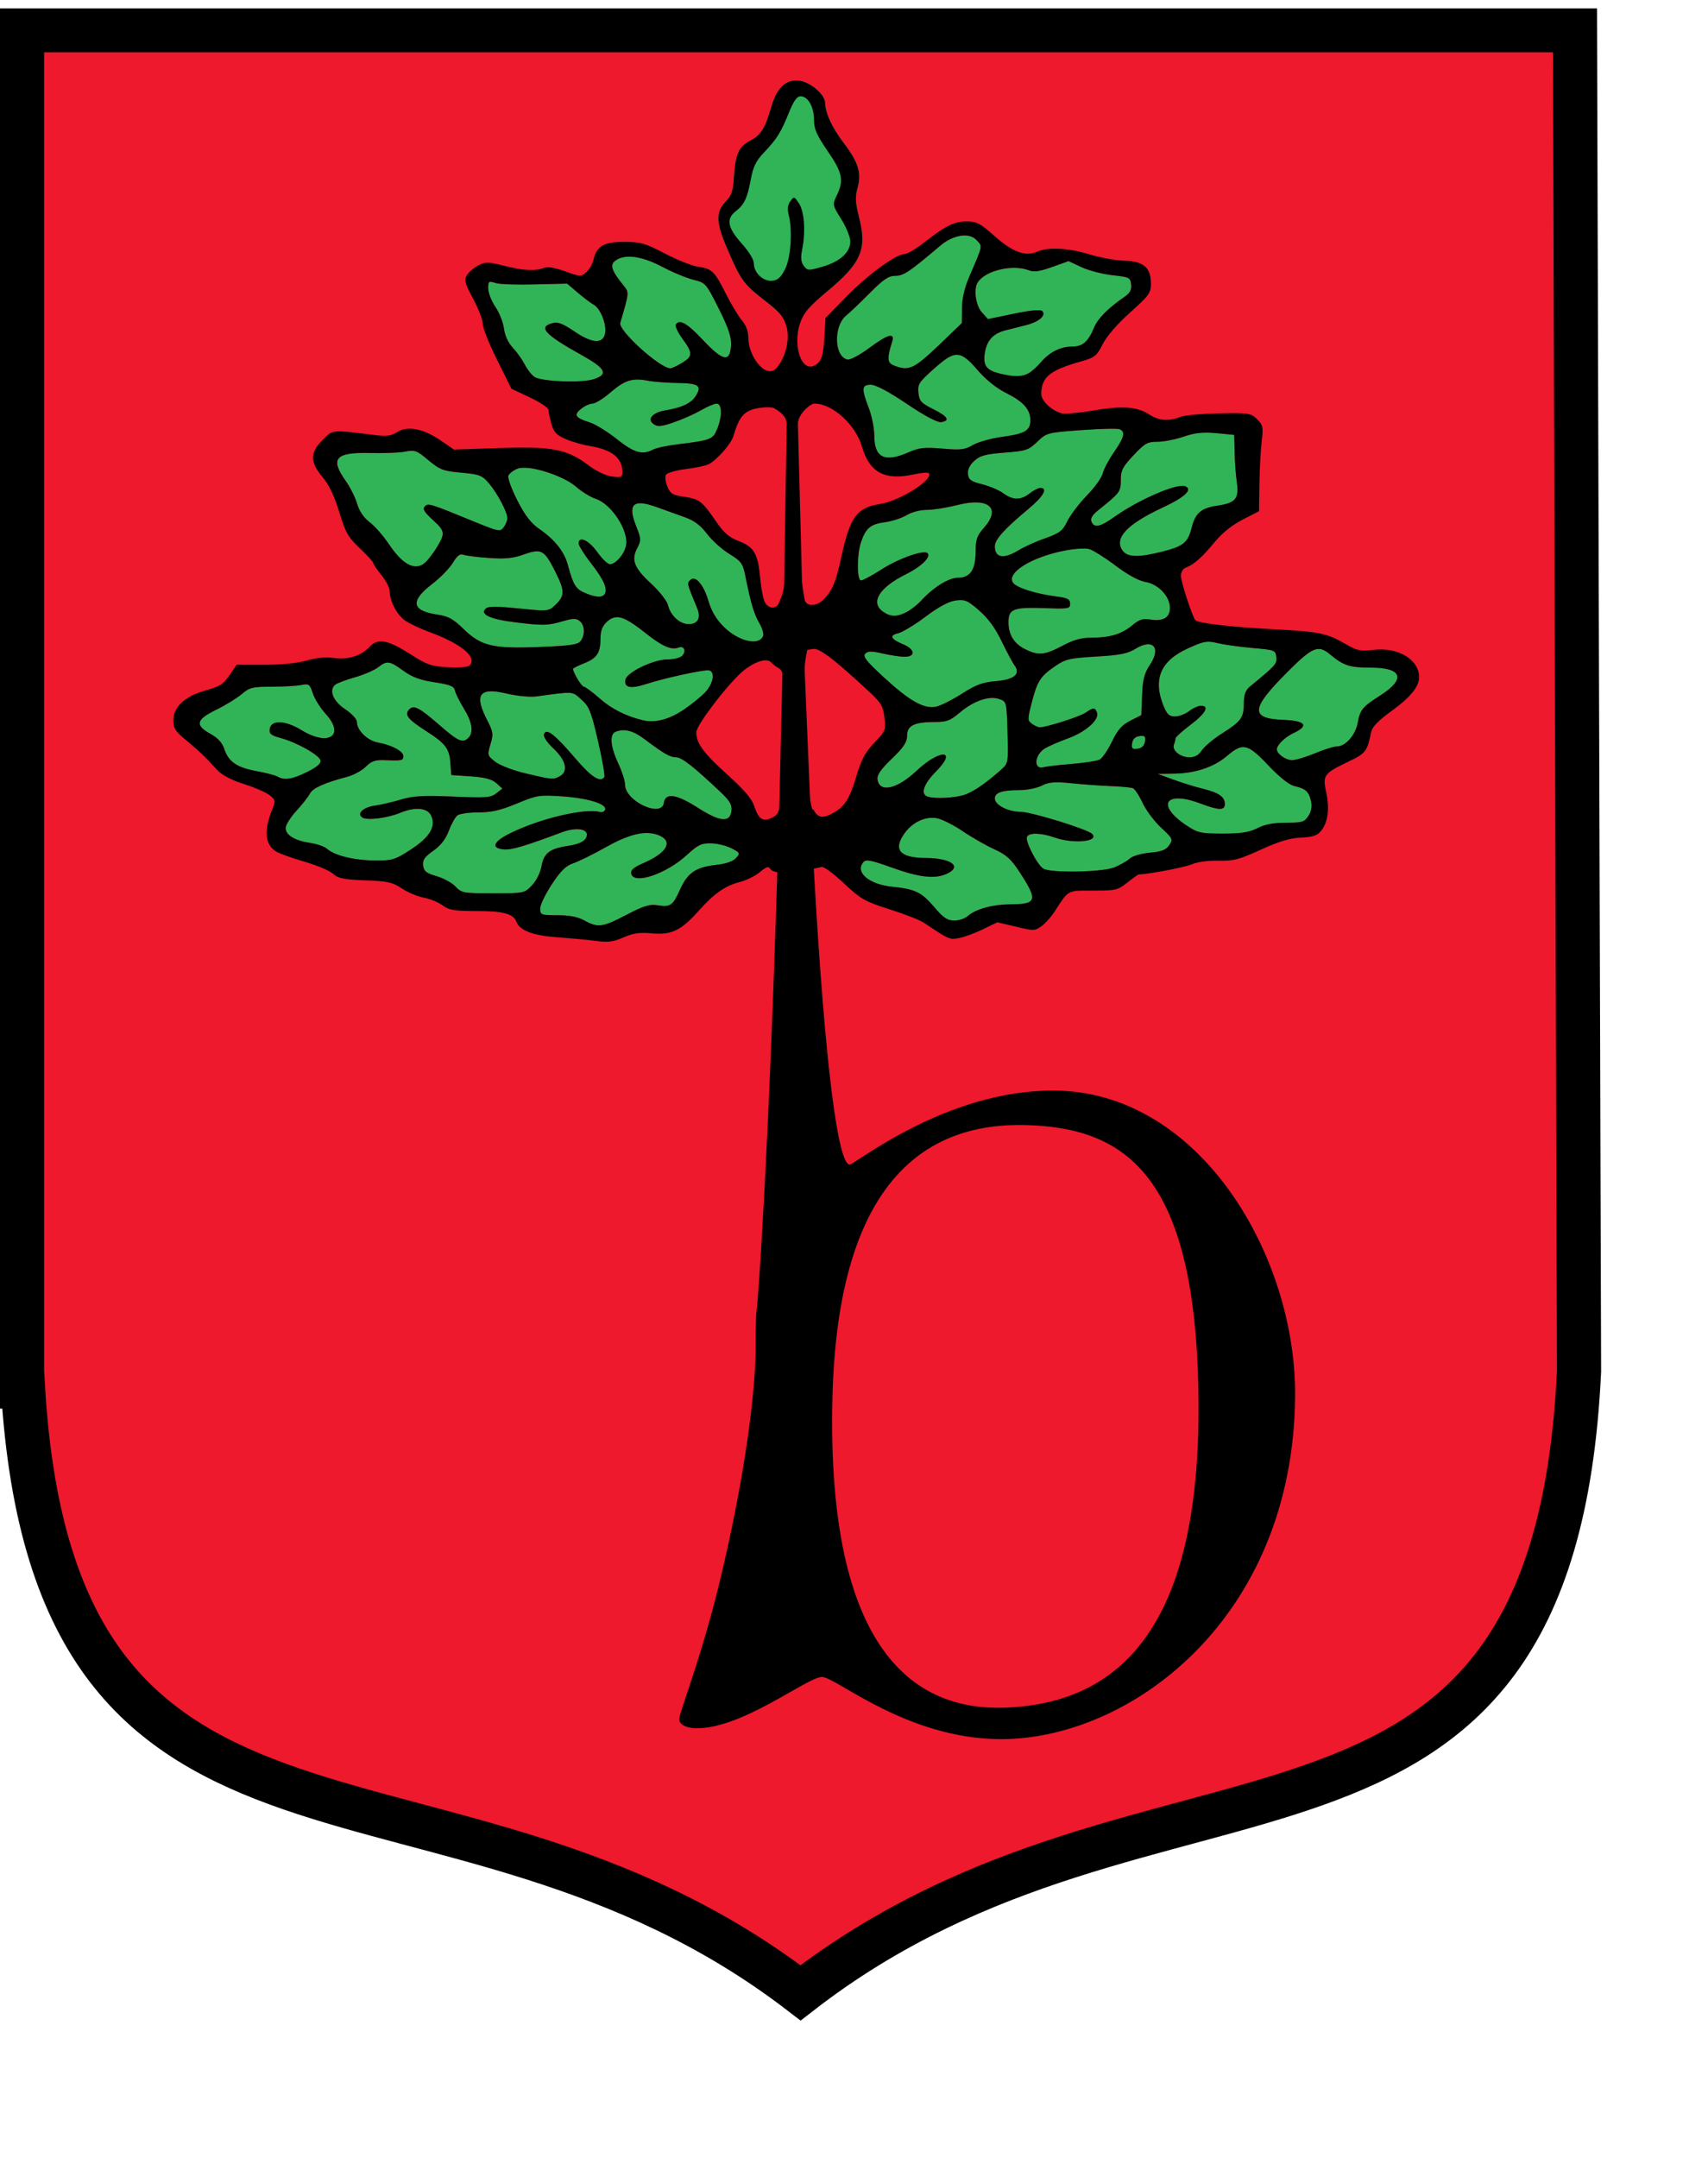
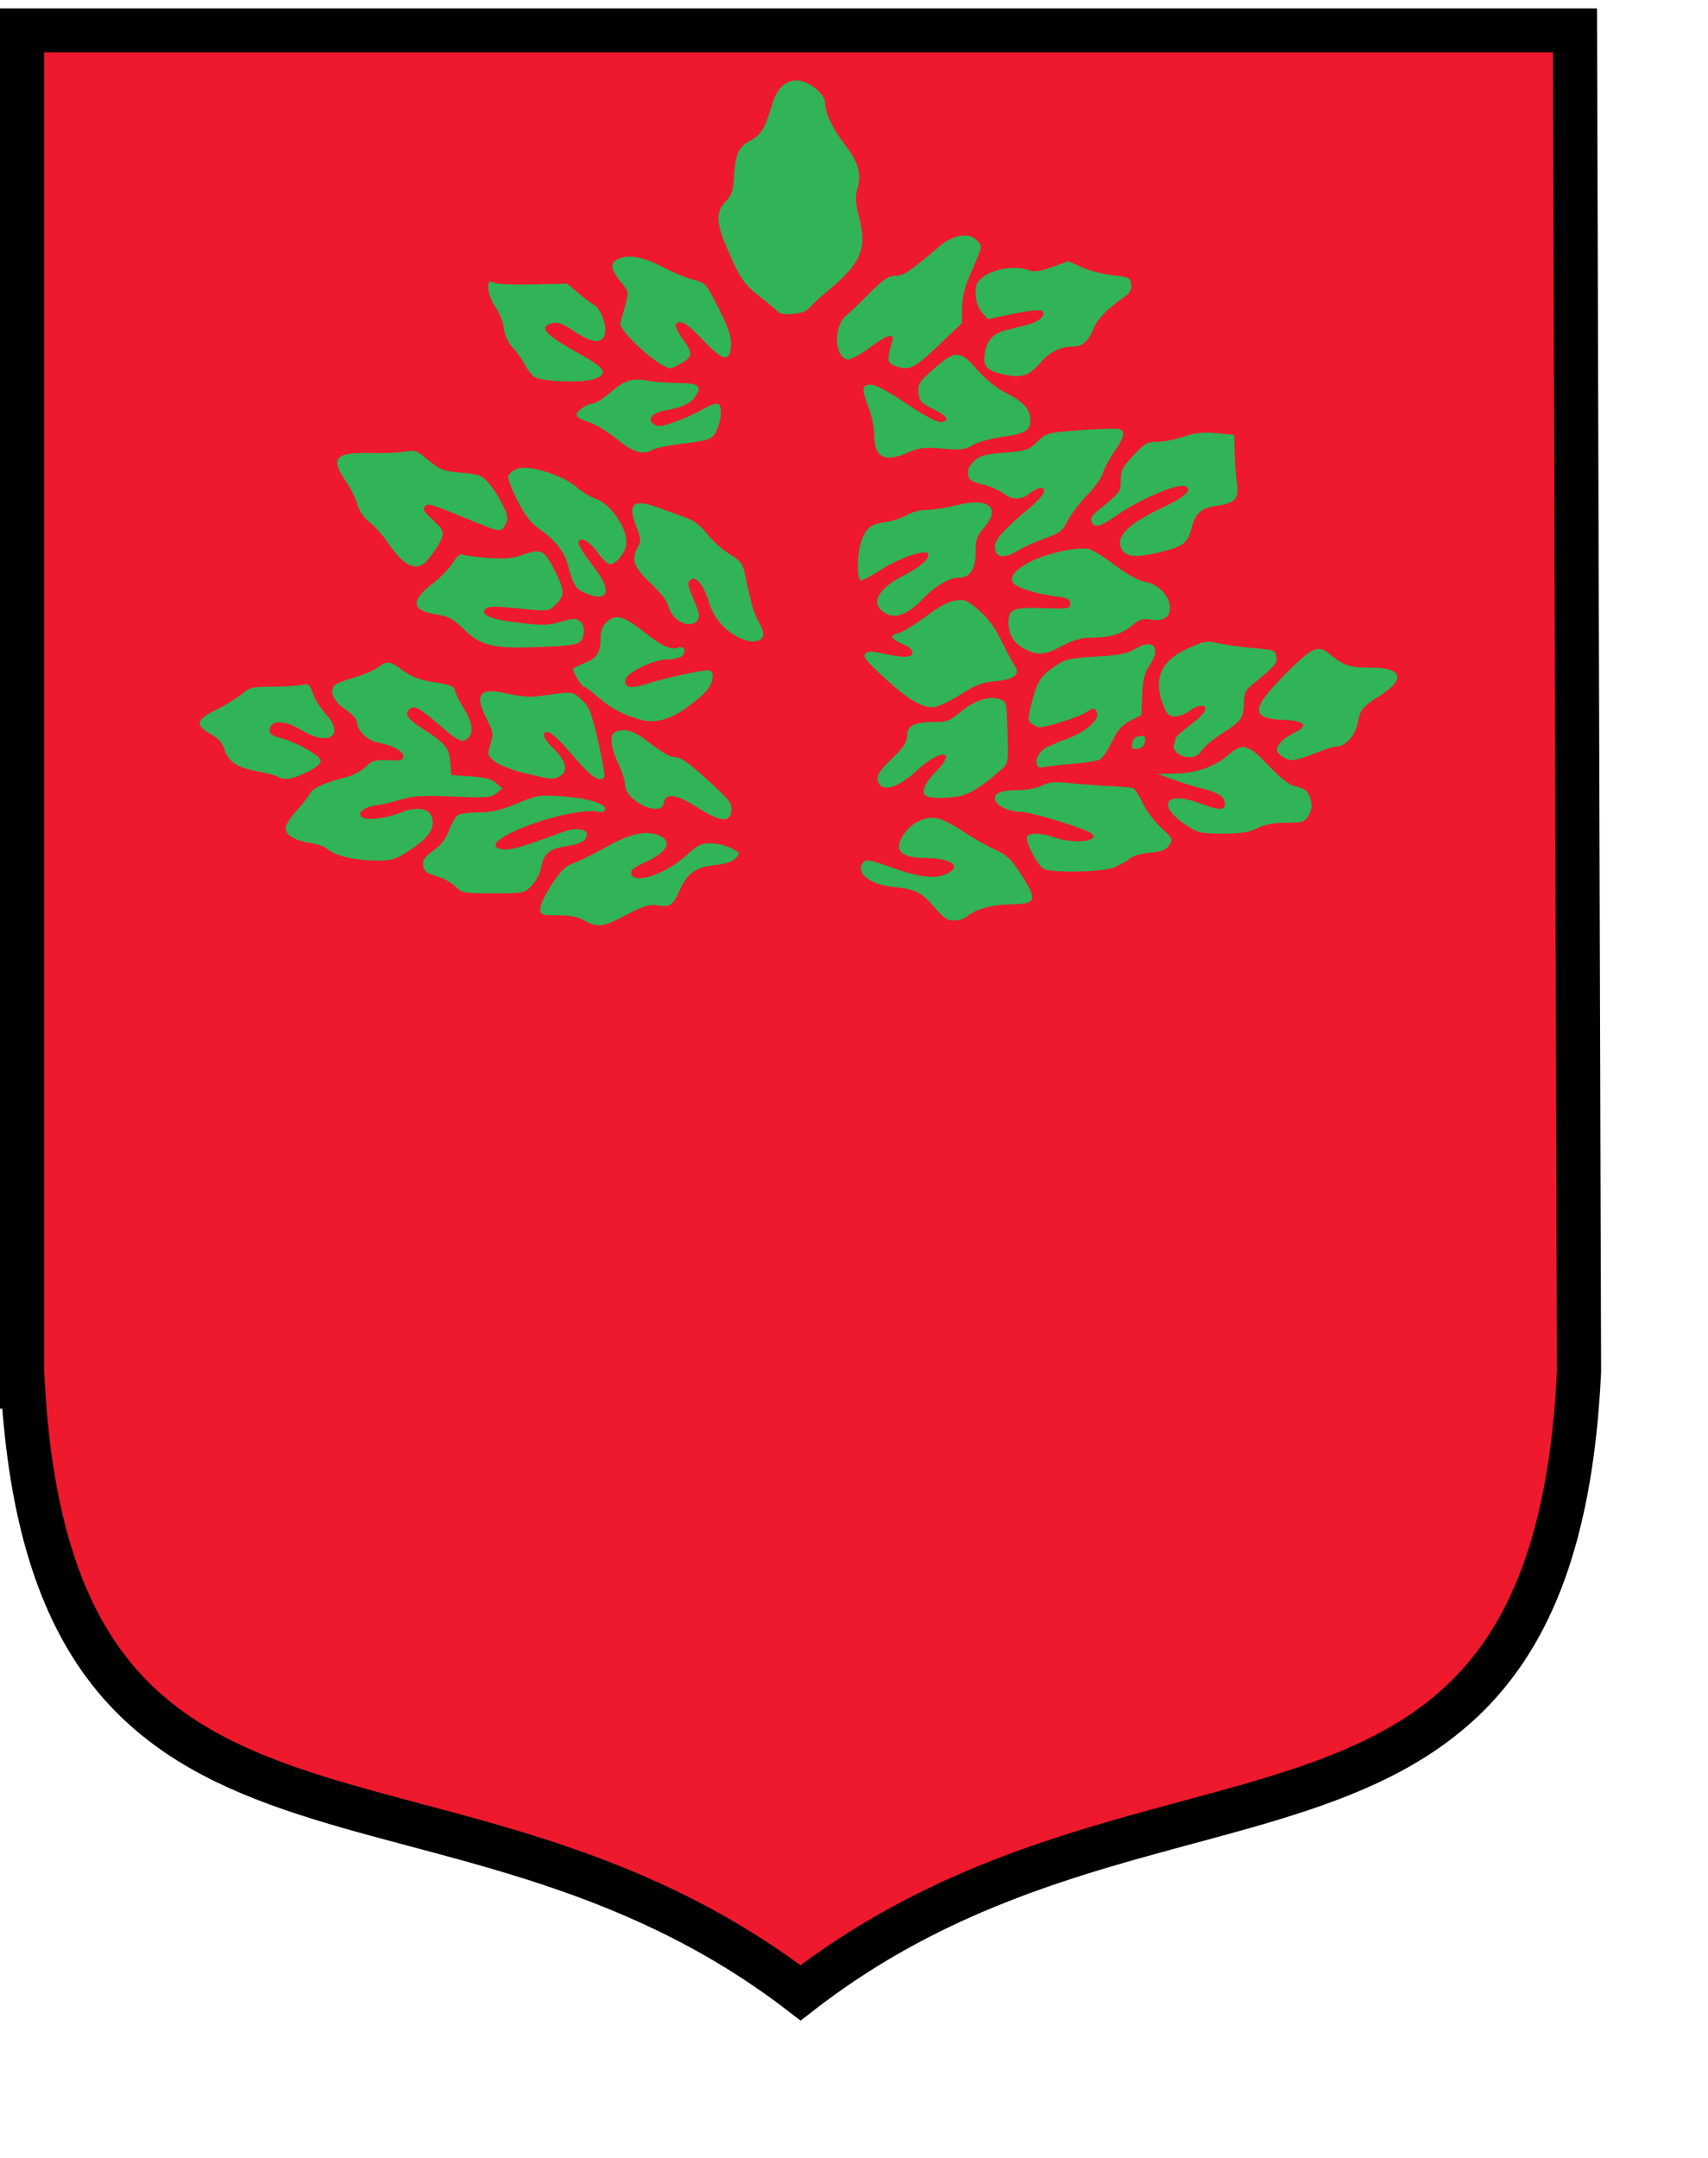
<svg xmlns="http://www.w3.org/2000/svg" xmlns:ns1="http://inkscape.sourceforge.net/DTD/sodipodi-0.dtd" xmlns:ns2="http://www.inkscape.org/namespaces/inkscape" ns1:docname="brwinow.svg" ns1:docbase="/home/ss181292/tmp/commons" ns2:version="0.41" ns1:version="0.32" id="svg2" height="240mm" width="190mm">
  <defs id="defs3" />
  <ns1:namedview ns2:window-y="0" ns2:window-x="0" ns2:window-height="735" ns2:window-width="958" ns2:current-layer="layer1" ns2:document-units="mm" ns2:cy="452.74215" ns2:cx="155.57118" ns2:zoom="0.65975396" ns2:pageshadow="2" ns2:pageopacity="0.0" borderopacity="1.0" bordercolor="#666666" pagecolor="#ffffff" id="base" />
  <g id="layer1" ns2:groupmode="layer" ns2:label="Layer 1">
    <g transform="matrix(2.583,0,0,2.566,-275.265,-94.078)" id="g17193">
      <path ns1:nodetypes="ccccccc" id="path33309" style="fill:#ee192c;fill-opacity:1;fill-rule:evenodd;stroke:#000000;stroke-width:7.187;stroke-linecap:butt;stroke-linejoin:miter;stroke-miterlimit:4;stroke-opacity:1" d="M 110.154,41.638 L 110.154,263.818 L 110.3,263.818 C 115.401,351.575 179.163,318.566 236.872,363.121 C 295.021,317.768 359.358,351.614 363.589,261.315 L 362.932,41.638 L 110.154,41.638 z " />
      <g id="g17189">
        <path d="M 236.812,49.906 C 238.598,50.196 240.847,52.189 240.875,53.5 C 240.911,55.182 242.001,57.571 243.906,60.094 C 246.303,63.268 246.823,64.996 246.156,67.438 C 245.744,68.947 245.794,69.839 246.406,72.281 C 247.725,77.54 246.765,79.763 241.094,84.5 C 239.878,85.515 238.895,86.422 238.125,87.281 C 237.355,88.14 233.921,88.424 233.281,87.812 C 232.641,87.201 231.796,86.477 230.906,85.781 C 227.58,83.182 227.124,82.559 224.812,77.094 C 223.114,73.077 223.076,71.368 224.656,69.719 C 225.637,68.695 225.892,67.971 226.031,65.688 C 226.259,61.947 226.795,60.707 228.656,59.719 C 230.425,58.779 231.08,57.76 232.125,54.125 C 233.038,50.948 234.588,49.545 236.812,49.906 z M 262.969,75.281 C 261.904,75.44 260.701,75.988 259.625,76.906 C 254.578,81.211 253.649,81.844 252.312,81.844 C 251.214,81.844 250.384,82.403 248.188,84.625 C 246.673,86.157 244.931,87.837 244.312,88.344 C 242.191,90.083 242.342,95.141 244.531,95.562 C 244.961,95.645 246.539,94.809 248.031,93.688 C 251.077,91.398 252.282,91.07 251.781,92.656 C 250.923,95.374 250.981,96.098 252.062,96.531 C 254.469,97.495 255.28,97.138 259.281,93.312 L 263.125,89.594 L 263.156,87.156 C 263.163,85.561 263.563,83.818 264.312,82.062 C 266.61,76.683 266.51,77.079 265.562,76.031 C 264.959,75.364 264.033,75.122 262.969,75.281 z M 208.125,78.781 C 207.597,78.877 207.135,79.063 206.75,79.344 C 205.799,80.039 206.092,80.976 207.969,83.312 C 209.018,84.619 209.011,84.418 207.531,89.562 C 207.177,90.795 213.982,97 215.688,97 C 215.933,97 216.766,96.611 217.562,96.125 C 219.353,95.033 219.363,94.513 217.656,92.156 C 216.912,91.129 216.417,90.079 216.562,89.844 C 217.159,88.879 218.391,89.581 221,92.375 C 224.256,95.864 225.413,96.085 225.562,93.219 C 225.633,91.872 225.151,90.405 223.562,87.219 C 221.507,83.096 221.433,82.987 219.469,82.5 C 218.366,82.227 216.067,81.28 214.375,80.375 C 211.882,79.041 209.708,78.495 208.125,78.781 z M 280.5,79.438 L 277.812,80.406 C 275.789,81.134 274.891,81.264 274.031,80.938 C 271.371,79.926 266.987,80.966 265.719,82.906 C 265.012,83.988 265.371,86.689 266.375,87.812 L 267.375,88.938 L 271.562,88.062 C 274.283,87.492 275.939,87.345 276.219,87.625 C 276.906,88.313 275.707,89.37 273.656,89.906 C 272.644,90.171 271.098,90.557 270.219,90.781 C 268.155,91.309 267.132,92.507 266.844,94.656 C 266.579,96.629 267.184,97.356 269.5,97.906 C 271.653,98.417 272.892,98.404 273.938,97.844 C 274.454,97.568 275.369,96.744 275.969,96.031 C 277.38,94.354 279.199,93.438 281.094,93.438 C 282.79,93.438 283.686,92.663 284.656,90.312 C 285.262,88.844 286.91,87.164 289.656,85.25 C 290.519,84.649 290.788,84.119 290.688,83.25 C 290.559,82.14 290.368,82.045 287.656,81.75 C 286.063,81.577 283.798,80.984 282.625,80.438 L 280.5,79.438 z M 186.219,82.875 C 186.055,82.995 186.031,83.309 186.031,83.906 C 186.031,84.611 186.548,85.965 187.188,86.906 C 187.827,87.848 188.468,89.454 188.594,90.469 C 188.739,91.635 189.284,92.811 190.062,93.656 C 190.74,94.392 191.606,95.624 192,96.406 C 192.394,97.188 193.099,98.085 193.562,98.406 C 194.671,99.175 201.237,99.435 203.219,98.781 C 205.667,97.973 205.173,97.029 201.156,94.781 C 195.191,91.443 194.09,90.206 196.531,89.594 C 197.404,89.375 198.238,89.703 200.031,90.938 C 202.872,92.894 204.619,93.049 205.031,91.406 C 205.395,89.955 204.342,87.203 203.188,86.562 C 202.697,86.291 201.534,85.409 200.594,84.594 L 198.875,83.125 L 193.688,83.25 C 190.829,83.33 187.924,83.242 187.25,83.031 C 186.679,82.853 186.382,82.755 186.219,82.875 z M 262.344,94.781 C 261.347,94.761 260.268,95.565 258.531,97.125 C 256.172,99.245 255.924,99.586 256.062,101 C 256.196,102.371 256.51,102.708 258.469,103.688 C 260.848,104.877 261.287,105.593 259.75,105.812 C 259.155,105.897 257.054,104.783 254.156,102.812 C 251.2,100.802 249.096,99.688 248.312,99.688 C 246.809,99.687 246.772,100.332 248,103.562 C 248.49,104.852 248.875,106.858 248.875,108 C 248.875,111.645 250.553,112.486 254.406,110.781 C 256.179,109.997 257.007,109.901 259.938,110.156 C 262.929,110.417 263.585,110.352 264.938,109.562 C 265.793,109.063 267.958,108.463 269.75,108.219 C 273.443,107.715 274.281,107.187 274.281,105.5 C 274.281,103.725 273.149,102.463 270.312,101.031 C 268.68,100.207 267.013,98.838 265.656,97.25 C 264.268,95.625 263.341,94.802 262.344,94.781 z M 212.031,99.031 C 209.482,98.547 208.281,98.917 205.875,101 C 204.744,101.979 203.448,102.781 203,102.781 C 202.552,102.781 201.704,103.183 201.125,103.656 C 199.901,104.657 200.214,105.115 202.594,105.875 C 203.485,106.159 205.454,107.378 206.969,108.594 C 209.782,110.852 211.129,111.247 212.875,110.312 C 213.384,110.04 215.227,109.653 216.969,109.438 C 222.257,108.784 222.593,108.647 223.281,107 C 224.144,104.936 224.117,102.781 223.219,102.781 C 222.833,102.781 221.68,103.281 220.656,103.875 C 219.632,104.469 217.645,105.359 216.25,105.844 C 214.135,106.58 213.596,106.606 212.938,106.125 C 211.83,105.315 212.795,104.228 214.938,103.875 C 217.49,103.454 219.017,102.744 219.75,101.625 C 220.888,99.888 220.348,99.445 216.969,99.406 C 215.274,99.387 213.058,99.226 212.031,99.031 z M 288.781,106.969 C 288.421,106.83 285.608,106.899 282.531,107.125 C 277.025,107.53 276.914,107.57 275.406,109.031 C 273.988,110.406 273.59,110.532 270.062,110.812 C 266.91,111.063 266.058,111.311 265.125,112.188 C 264.386,112.882 264.039,113.622 264.125,114.344 C 264.234,115.257 264.619,115.538 266.438,116 C 267.645,116.307 269.192,116.964 269.875,117.469 C 271.438,118.624 272.711,118.637 274.156,117.5 C 274.779,117.01 275.572,116.594 275.906,116.594 C 277.192,116.594 276.423,117.973 273.969,120.031 C 270.029,123.334 268.5,125.055 268.5,126.156 C 268.5,128.075 269.94,128.306 272.406,126.781 C 273.274,126.245 275.198,125.373 276.688,124.844 C 279.05,124.004 279.516,123.652 280.312,122.031 C 280.815,121.01 282.255,119.096 283.5,117.812 C 284.745,116.529 285.9,114.913 286.062,114.219 C 286.225,113.525 287.058,111.952 287.906,110.719 C 289.585,108.278 289.793,107.357 288.781,106.969 z M 301.781,107.594 C 300.966,107.679 300.196,107.859 299.25,108.188 C 297.91,108.652 295.985,109.031 294.969,109.031 C 293.328,109.031 292.897,109.289 291.062,111.25 C 289.29,113.145 289,113.723 289,115.312 C 289,117.23 288.892,117.363 285.25,120.312 C 284.378,121.019 284.029,121.598 284.219,122.094 C 284.645,123.205 285.63,123.015 288,121.312 C 291.834,118.558 298.138,115.802 299.469,116.312 C 300.789,116.819 299.459,118.104 295.812,119.812 C 289.994,122.539 287.871,124.831 289.281,126.844 C 290.076,127.978 291.859,128.016 295.75,127.031 C 299.177,126.163 299.914,125.575 300.531,123.125 C 301.143,120.696 302.066,119.892 304.719,119.5 C 307.739,119.053 308.284,118.342 307.875,115.531 C 307.693,114.28 307.551,112.065 307.531,110.594 L 307.469,107.906 L 304.594,107.625 C 303.468,107.513 302.596,107.509 301.781,107.594 z M 174.281,110.625 C 173.76,110.435 173.259,110.502 172.438,110.656 C 171.457,110.84 168.89,110.928 166.719,110.875 C 161.172,110.738 160.257,111.773 162.812,115.406 C 163.53,116.427 164.386,118.114 164.688,119.156 C 165.046,120.394 165.763,121.466 166.75,122.219 C 167.581,122.852 168.984,124.47 169.875,125.812 C 172.277,129.43 174.428,130.379 176.062,128.531 C 176.55,127.98 177.255,127.019 177.625,126.406 C 179.059,124.031 179.035,123.696 177.062,121.875 C 175.609,120.533 175.306,120.038 175.719,119.625 C 176.296,119.048 176.415,119.095 184,122.219 C 187.779,123.775 188,123.8 188.562,123.031 C 188.888,122.586 189.156,121.929 189.156,121.562 C 189.156,120.567 187.54,117.48 186.156,115.844 C 185.048,114.533 184.62,114.362 181.656,114.094 C 178.715,113.827 178.191,113.636 176.312,112.062 C 175.352,111.258 174.803,110.815 174.281,110.625 z M 192.75,113.344 C 191.943,113.245 191.253,113.268 190.812,113.438 C 190.132,113.7 189.454,114.225 189.312,114.594 C 189.171,114.963 189.837,116.794 190.781,118.656 C 192.031,121.12 193.003,122.379 194.344,123.312 C 196.893,125.088 198.408,127.011 199,129.219 C 199.872,132.472 200.264,133.136 201.75,133.781 C 203.499,134.542 204.609,134.602 205,133.969 C 205.52,133.127 204.811,131.561 202.75,128.906 C 201.638,127.474 200.75,126.026 200.75,125.688 C 200.75,124.387 202.425,125.17 203.781,127.094 C 204.559,128.197 205.481,129.094 205.844,129.094 C 206.781,129.094 208.201,127.434 208.469,126.031 C 208.935,123.59 206.1,119.223 203.531,118.375 C 202.661,118.088 201.231,117.186 200.344,116.406 C 198.716,114.976 195.171,113.639 192.75,113.344 z M 265.594,118.969 C 264.718,118.938 263.628,119.077 262.344,119.406 C 260.701,119.827 258.505,120.19 257.469,120.188 C 256.366,120.185 254.98,120.542 254.125,121.062 C 253.322,121.552 251.716,122.065 250.562,122.219 C 248.255,122.526 247.484,123.191 246.719,125.469 C 246.036,127.501 246.031,131.75 246.719,131.75 C 247.008,131.75 248.481,130.96 249.969,130 C 252.949,128.077 257.143,126.614 257.594,127.344 C 258.018,128.03 256.466,129.517 254,130.75 C 249.654,132.922 248.178,135.38 250.312,136.875 C 251.539,137.734 252.569,137.747 254.125,136.938 C 254.787,136.593 255.856,135.763 256.469,135.094 C 258.505,132.87 260.963,131.312 262.5,131.312 C 264.482,131.312 265.375,129.997 265.375,127 C 265.375,125.027 265.593,124.411 266.75,123.094 C 268.883,120.665 268.22,119.061 265.594,118.969 z M 211.156,119.125 C 209.284,118.931 209.036,120.111 210.125,122.875 C 210.946,124.957 210.938,125.199 210.281,126.469 C 209.271,128.422 209.793,129.706 212.594,132.312 C 213.939,133.565 215.132,135.117 215.281,135.75 C 215.692,137.495 217.206,138.906 218.656,138.906 C 220.178,138.906 220.704,137.889 220.031,136.25 C 218.393,132.262 218.368,132.226 218.906,131.688 C 219.753,130.84 221.103,132.425 221.906,135.188 C 222.381,136.822 223.192,138.16 224.375,139.344 C 226.778,141.747 230.136,142.526 230.781,140.844 C 230.913,140.501 230.65,139.578 230.188,138.781 C 229.32,137.285 228.8,135.576 227.938,131.25 C 227.475,128.928 227.276,128.646 225.281,127.406 C 224.096,126.669 222.464,125.197 221.656,124.125 C 220.632,122.766 219.577,121.95 218.156,121.438 C 217.036,121.033 214.988,120.292 213.594,119.781 C 212.606,119.419 211.78,119.19 211.156,119.125 z M 283.812,126.594 C 283.21,126.442 281.458,126.547 279.938,126.844 C 274.519,127.902 270.399,130.448 271.438,132.094 C 271.957,132.917 275.098,133.937 278.5,134.375 C 280.336,134.611 280.75,134.828 280.75,135.562 C 280.75,136.403 280.496,136.419 276.375,136.281 C 271.464,136.117 270.709,136.451 270.719,138.625 C 270.728,140.659 271.643,142.116 273.406,143 C 275.56,144.08 276.58,144.01 279.469,142.469 C 281.314,141.484 282.571,141.125 284.25,141.125 C 287.255,141.125 289.157,140.539 290.875,139.094 C 292.005,138.143 292.58,137.956 293.812,138.156 C 295.894,138.494 297,137.842 297,136.25 C 297,134.361 295.137,132.356 293.031,132 C 291.918,131.812 290.135,130.828 288.094,129.281 C 286.337,127.951 284.415,126.745 283.812,126.594 z M 193.594,127 C 193.113,127.063 192.534,127.241 191.812,127.5 C 190.025,128.143 188.751,128.252 186.094,128.062 C 184.218,127.929 182.365,127.69 181.969,127.531 C 181.456,127.327 180.97,127.698 180.312,128.812 C 179.804,129.675 178.299,131.261 176.938,132.312 C 173.296,135.125 173.537,136.716 177.75,137.344 C 179.526,137.608 180.348,138.058 181.938,139.625 C 184.847,142.494 186.717,142.955 194.281,142.656 C 199.332,142.457 200.612,142.277 201.062,141.688 C 201.83,140.684 201.781,139.107 200.938,138.406 C 200.358,137.925 199.874,137.937 198.156,138.438 C 195.674,139.16 194.948,139.177 190.094,138.562 C 186.211,138.071 184.584,137.229 185.688,136.312 C 186.113,135.959 187.6,135.985 191.062,136.344 C 195.748,136.83 195.852,136.803 196.906,135.812 C 198.521,134.296 198.527,133.473 197,130.406 C 195.631,127.658 195.036,126.811 193.594,127 z M 262.125,135.031 C 261.007,135.181 259.365,136.064 257.219,137.688 C 255.446,139.028 253.434,140.246 252.75,140.406 C 251.249,140.757 251.539,141.36 253.594,142.219 C 255.514,143.021 255.643,144.25 253.812,144.25 C 253.096,144.25 251.5,144.007 250.25,143.719 C 248.446,143.302 247.84,143.3 247.406,143.75 C 246.969,144.203 247.589,144.983 250.438,147.625 C 254.602,151.488 256.967,152.831 258.906,152.438 C 259.642,152.288 261.544,151.331 263.125,150.312 C 265.436,148.824 266.525,148.429 268.656,148.25 C 271.646,147.999 272.735,147.087 271.719,145.688 C 271.407,145.259 270.45,143.483 269.625,141.75 C 268.606,139.61 267.439,137.982 265.969,136.688 C 264.046,134.995 263.616,134.832 262.125,135.031 z M 206.469,137.844 C 206.087,137.953 205.732,138.165 205.375,138.5 C 204.615,139.214 204.312,139.97 204.312,141.219 C 204.313,143.592 203.758,144.472 201.656,145.312 C 200.669,145.708 199.844,146.113 199.844,146.25 C 199.844,146.832 201.241,149.156 201.594,149.156 C 201.806,149.156 202.965,149.999 204.156,151.062 C 206.076,152.777 208.466,154 211.219,154.656 C 213.241,155.139 215.546,154.512 217.969,152.844 C 219.335,151.903 220.948,150.568 221.531,149.875 C 222.803,148.364 222.96,146.477 221.812,146.469 C 220.578,146.46 214.579,147.792 211.844,148.688 C 209.203,149.552 208.117,149.34 208.375,148 C 208.609,146.786 212.946,144.688 215.219,144.688 C 216.339,144.687 217.339,144.414 217.656,144.031 C 218.317,143.235 217.895,142.406 217,142.75 C 215.832,143.198 214.337,142.539 211.562,140.312 C 208.992,138.25 207.613,137.517 206.469,137.844 z M 302.656,141.844 C 301.995,141.961 301.226,142.291 299.938,142.875 C 295.502,144.886 294.198,147.902 295.938,152.25 C 296.523,153.714 296.882,154.039 297.844,154.031 C 298.491,154.026 299.512,153.636 300.125,153.156 C 300.738,152.677 301.602,152.287 302.031,152.281 C 303.507,152.262 302.79,153.559 300.344,155.406 C 298.996,156.424 297.906,157.429 297.906,157.625 C 297.906,157.821 297.793,158.269 297.656,158.625 C 297.292,159.573 298.664,160.719 300.156,160.719 C 301.056,160.719 301.666,160.39 302.188,159.594 C 302.601,158.963 304.069,157.719 305.438,156.844 C 308.6,154.821 309.014,154.266 309.031,151.906 C 309.042,150.462 309.28,149.749 310.031,149.125 C 314.261,145.612 314.446,145.433 314.312,144.281 C 314.183,143.164 314.026,143.127 310.375,142.812 C 308.291,142.633 305.728,142.252 304.688,142 C 303.843,141.795 303.317,141.726 302.656,141.844 z M 293.219,142.219 C 292.72,142.276 292.115,142.499 291.406,142.938 C 290.088,143.752 288.852,143.99 284.969,144.219 C 280.628,144.475 279.98,144.635 278.281,145.812 C 275.91,147.456 275.412,148.223 274.5,151.781 C 273.802,154.506 273.815,154.703 274.562,155.25 C 274.997,155.568 275.552,155.812 275.812,155.812 C 276.895,155.812 282.351,154.057 283.281,153.406 C 284.526,152.534 284.806,152.543 285.125,153.375 C 285.572,154.541 283.334,156.546 280.406,157.625 C 278.869,158.192 277.167,158.936 276.625,159.281 C 274.911,160.372 274.765,162.815 276.438,162.344 C 276.846,162.229 278.885,161.981 280.969,161.812 C 283.052,161.644 285.125,161.324 285.562,161.094 C 286,160.863 286.897,159.544 287.562,158.156 C 288.496,156.209 289.187,155.42 290.562,154.719 L 292.344,153.812 L 292.469,150.562 C 292.575,147.937 292.83,146.953 293.75,145.562 C 295.153,143.442 294.716,142.046 293.219,142.219 z M 320.781,143.031 C 319.731,143.278 318.433,144.422 316.062,146.812 C 310.117,152.807 310.011,154.372 315.5,154.594 C 319.079,154.739 319.699,155.534 317.125,156.75 C 315.699,157.423 314.406,158.701 314.406,159.438 C 314.406,160.155 315.84,161.188 316.875,161.188 C 317.478,161.188 319.169,160.675 320.625,160.062 C 322.081,159.45 323.71,158.938 324.219,158.938 C 325.582,158.938 327.208,157.059 327.562,155.094 C 327.954,152.925 328.345,152.447 331.188,150.625 C 335.457,147.888 334.848,146.031 329.688,146.031 C 326.246,146.031 325.281,145.705 323.156,143.938 C 322.639,143.507 322.213,143.208 321.781,143.062 C 321.457,142.954 321.131,142.949 320.781,143.031 z M 169.875,145.219 C 169.31,145.141 168.852,145.397 168.125,145.969 C 167.529,146.438 165.865,147.175 164.406,147.594 C 162.947,148.012 161.475,148.557 161.156,148.812 C 160.045,149.704 160.761,151.512 162.75,152.844 C 163.806,153.551 164.656,154.459 164.656,154.906 C 164.656,156.312 166.373,157.995 168.125,158.312 C 170.371,158.719 172.219,159.735 172.219,160.531 C 172.219,161.255 171.988,161.299 169.188,161.188 C 167.657,161.126 167.042,161.333 166.125,162.25 C 165.493,162.882 164.133,163.637 163.125,163.906 C 159.297,164.929 157.487,165.756 157,166.688 C 156.723,167.218 155.727,168.495 154.781,169.531 C 153.836,170.568 153.062,171.822 153.062,172.312 C 153.063,173.466 154.562,174.378 157.062,174.75 C 158.159,174.913 159.397,175.343 159.812,175.719 C 161.026,176.817 164.174,177.593 167.5,177.625 C 170.38,177.653 170.79,177.559 173.375,175.875 C 176.527,173.821 177.567,172.075 176.75,170.281 C 176.162,168.99 174.145,168.802 171.719,169.812 C 169.649,170.675 166.335,171.106 165.562,170.594 C 164.577,169.94 165.678,168.899 167.656,168.625 C 168.566,168.499 170.433,168.064 171.781,167.656 C 173.775,167.053 175.372,166.944 180.312,167.156 C 185.715,167.388 186.471,167.331 187.344,166.625 L 188.344,165.844 L 187.375,164.969 C 186.666,164.326 185.544,164.006 183.219,163.844 L 180.031,163.625 L 179.875,161.625 C 179.71,159.306 179.095,158.465 176,156.469 C 173.036,154.557 172.397,153.809 173.094,152.969 C 173.845,152.063 174.709,152.468 178.094,155.438 C 181.138,158.108 181.88,158.464 182.812,157.531 C 183.693,156.651 183.431,154.943 182.062,152.719 C 181.352,151.564 180.715,150.247 180.625,149.781 C 180.495,149.103 179.837,148.814 177.344,148.438 C 175.027,148.088 173.709,147.622 172.25,146.562 C 171.107,145.732 170.44,145.297 169.875,145.219 z M 155.625,148.875 C 154.886,149.023 152.724,149.156 150.812,149.156 C 147.666,149.156 147.206,149.265 145.906,150.375 C 145.117,151.049 143.247,152.202 141.75,152.938 C 138.477,154.545 138.265,155.448 140.812,156.875 C 142.052,157.569 142.745,158.334 143.094,159.406 C 143.764,161.462 145.156,162.411 148.375,163 C 149.846,163.269 151.351,163.66 151.719,163.875 C 152.852,164.536 154.128,164.338 156.562,163.125 C 158.143,162.337 158.844,161.737 158.75,161.25 C 158.582,160.377 154.888,158.277 152.25,157.562 C 150.677,157.137 150.358,156.868 150.469,156.094 C 150.69,154.543 152.977,154.633 155.656,156.281 C 160.066,158.995 162.784,157.156 159.594,153.625 C 158.747,152.688 157.802,151.196 157.5,150.281 C 156.993,148.745 156.865,148.627 155.625,148.875 z M 186.438,149.906 C 184.346,149.956 184.221,151.391 185.812,154.531 C 186.844,156.566 186.907,156.889 186.406,158.562 C 185.875,160.337 185.886,160.425 187.156,161.438 C 187.892,162.025 190.056,162.864 192.062,163.344 C 196.44,164.39 196.586,164.417 197.656,163.844 C 199.117,163.062 198.725,161.251 196.688,159.312 C 195.557,158.237 194.967,157.318 195.125,156.906 C 195.514,155.893 196.885,156.978 200.25,160.938 C 202.852,163.999 204.319,164.938 204.938,163.938 C 205.063,163.734 204.601,161.063 203.906,158.031 C 202.786,153.144 202.466,152.392 201.188,151.25 C 199.645,149.871 200.079,149.902 193.844,150.75 C 192.863,150.883 190.759,150.683 189.188,150.312 C 188.037,150.041 187.135,149.89 186.438,149.906 z M 267.875,151 C 266.353,151.088 264.474,151.953 262.812,153.375 C 261.242,154.719 260.668,154.938 258.75,154.938 C 255.409,154.938 254.219,155.512 254.219,157.156 C 254.219,158.22 253.697,159.051 251.75,160.938 C 249.898,162.731 249.297,163.607 249.406,164.375 C 249.72,166.579 252.584,165.933 255.719,162.969 C 259.575,159.322 262.51,159.407 258.906,163.062 C 256.946,165.051 256.372,166.682 257.469,167.125 C 258.654,167.603 262.357,167.384 263.875,166.75 C 265.388,166.118 267.211,164.825 269.625,162.656 C 270.677,161.71 270.699,161.489 270.562,156.625 C 270.423,151.644 270.406,151.595 269.25,151.188 C 268.837,151.042 268.382,150.971 267.875,151 z M 208.969,156.406 C 208.224,156.217 207.513,156.251 206.781,156.531 C 205.751,156.926 205.911,158.945 207.188,161.688 C 207.798,162.999 208.31,164.587 208.312,165.219 C 208.323,167.909 214.267,170.705 214.625,168.188 C 214.868,166.479 216.664,166.738 220.125,168.969 C 223.776,171.322 225.399,171.474 225.625,169.5 C 225.739,168.504 225.375,167.86 223.812,166.375 C 219.455,162.232 217.527,160.721 216.625,160.719 C 215.636,160.716 214.627,160.138 211.438,157.719 C 210.512,157.017 209.714,156.596 208.969,156.406 z M 292.031,157.25 C 291.339,157.348 290.942,157.745 290.844,158.438 C 290.721,159.302 290.886,159.435 291.75,159.312 C 292.442,159.214 292.839,158.817 292.938,158.125 C 293.06,157.261 292.895,157.128 292.031,157.25 z M 309.344,159.094 C 308.399,158.881 307.569,159.402 306.25,160.531 C 304.098,162.373 300.968,163.384 297.5,163.406 L 295,163.438 L 297.469,164.344 C 298.817,164.846 300.967,165.529 302.25,165.844 C 304.934,166.501 305.938,167.19 305.938,168.375 C 305.938,169.454 304.98,169.433 302.031,168.312 C 296.178,166.088 294.658,168.538 299.781,171.938 C 301.529,173.097 302.03,173.217 305.594,173.219 C 308.634,173.22 309.925,173.004 311.281,172.312 C 312.499,171.691 313.913,171.438 315.938,171.438 C 318.531,171.438 318.89,171.322 319.531,170.344 C 320.01,169.613 320.163,168.79 319.969,167.906 C 319.626,166.347 319.092,165.85 317.281,165.438 C 316.433,165.244 314.881,164.029 313.031,162.062 C 311.33,160.254 310.288,159.306 309.344,159.094 z M 277.969,164.844 C 277.26,164.9 276.757,165.049 276.188,165.344 C 275.415,165.743 273.802,166.09 272.625,166.094 C 269.644,166.102 268.5,166.491 268.5,167.469 C 268.5,168.536 270.652,169.656 272.719,169.656 C 274.385,169.656 283.536,172.488 284.312,173.25 C 285.599,174.513 281.342,174.955 278.281,173.875 C 275.974,173.061 273.985,173.03 273.719,173.781 C 273.445,174.552 275.447,178.41 276.406,178.969 C 277.678,179.709 286.065,179.546 287.969,178.75 C 288.871,178.373 290.006,177.731 290.469,177.312 C 290.955,176.873 292.356,176.473 293.781,176.344 C 295.695,176.17 296.392,175.871 296.906,175.094 C 297.534,174.144 297.452,174.015 295.531,172.219 C 294.417,171.176 293.077,169.343 292.531,168.156 C 291.985,166.97 291.283,165.902 290.969,165.781 C 290.654,165.66 289.014,165.503 287.344,165.438 C 285.674,165.372 282.788,165.16 280.938,164.969 C 279.572,164.827 278.677,164.788 277.969,164.844 z M 194.219,167.094 C 193.243,167.247 192.323,167.618 190.656,168.312 C 187.976,169.428 186.509,169.75 184.375,169.75 C 182.843,169.75 181.333,169.974 181,170.25 C 180.667,170.526 180.035,171.647 179.625,172.75 C 179.115,174.121 178.325,175.162 177.094,176.031 C 175.675,177.034 175.33,177.544 175.438,178.438 C 175.548,179.36 175.945,179.709 177.594,180.188 C 178.709,180.511 180.105,181.255 180.688,181.875 C 181.7,182.953 181.942,183 186.812,183 C 191.901,183 191.933,182.999 193.188,181.656 C 193.911,180.881 194.544,179.566 194.719,178.531 C 195.072,176.44 196.066,175.677 198.938,175.25 C 201.085,174.931 202.094,174.328 202.094,173.375 C 202.094,172.381 200.144,172.203 198.031,173 C 192.113,175.233 189.83,175.936 188.562,175.812 C 186.405,175.603 186.855,174.522 189.688,173.125 C 194.561,170.722 201.791,169.013 204.25,169.688 C 204.587,169.78 204.949,169.622 205.062,169.312 C 205.401,168.387 202.378,167.427 198.125,167.125 C 196.236,166.991 195.195,166.94 194.219,167.094 z M 259,170.688 C 257.143,170.386 255.094,171.357 253.812,173.156 C 251.888,175.859 253.004,177.197 257.25,177.219 C 261.427,177.24 263.262,178.625 260.656,179.812 C 258.741,180.685 256.225,180.41 251.812,178.812 C 248.27,177.53 247.523,177.389 247.094,177.906 C 245.711,179.573 248.024,181.545 251.844,181.938 C 255.549,182.318 256.578,182.816 258.656,185.281 C 260.138,187.039 260.793,187.469 261.906,187.469 C 262.669,187.469 263.63,187.141 264.062,186.75 C 265.331,185.602 268.068,184.841 270.938,184.812 C 275.394,184.769 275.56,184.218 272.531,179.531 C 271.13,177.363 270.358,176.675 268.406,175.781 C 267.086,175.177 264.761,173.844 263.25,172.812 C 261.739,171.781 259.832,170.822 259,170.688 z M 212.438,173.156 C 210.588,172.953 208.254,173.699 205.25,175.406 C 203.135,176.608 200.702,177.807 199.844,178.094 C 198.672,178.485 197.829,179.343 196.406,181.5 C 195.364,183.079 194.5,184.86 194.5,185.469 C 194.5,186.53 194.604,186.594 197.281,186.594 C 199.216,186.594 200.58,186.838 201.656,187.438 C 203.878,188.676 204.641,188.581 208.531,186.531 C 211.375,185.033 212.304,184.759 213.625,184.969 C 215.693,185.297 216.101,184.995 217.219,182.469 C 218.452,179.68 219.788,178.735 222.969,178.375 C 224.7,178.179 225.842,177.804 226.344,177.25 C 227.074,176.444 227.048,176.362 225.625,175.625 C 224.806,175.201 223.322,174.835 222.312,174.812 C 220.74,174.777 220.173,175.061 218.375,176.719 C 214.975,179.852 209.696,181.634 209.312,179.781 C 209.192,179.199 209.695,178.753 211.281,178.062 C 214.927,176.476 216.094,174.693 214.156,173.656 C 213.642,173.381 213.054,173.224 212.438,173.156 z " style="fill:#30b457;fill-opacity:1;fill-rule:nonzero;stroke:none;stroke-width:8.15;stroke-linecap:butt;stroke-linejoin:miter;stroke-miterlimit:4;stroke-dashoffset:0;stroke-opacity:1" id="path13253" />
-         <path ns1:nodetypes="cccccccsscccccccccccccccccccccccccccccccccccccccccccccccccccccccccccccccccccccccccccccccccccccccccccccccccccccccccccccccccccccccccccccccccccccccccccssccccccccccccccccccccccccccccccccccccccccccccccccccccccccccccccccccccccccccccccccccccccccccccccccccccccccccccccccccccccccccccccccccscccccccccccccsccccccccsscccccccccccccccccccccccccccccccccccccccccccccccccccccccccccccccccccccccccccccccccccccccccccccccccccccccccccccccccccccccccccccccccccccccccccccccccccccccccccccccccccccccccccccccccccccccccccccccccccccccccccccccccccccccccccccssccccccccccccccccsccccczscccccccccccccccccccccccccccccccccccccccccccccccccccccccccccccccccccccccccccccccccccccccccccccccccccccccccccccccccccccccccccccccccccccccccccccccccccccccccccccccccccccccccccccccccccccccccccccccccccc" id="path2919" d="M 236.812,49.906 C 234.588,49.545 233.038,50.948 232.125,54.125 C 231.08,57.76 230.425,58.779 228.656,59.719 C 226.795,60.707 226.259,61.947 226.031,65.688 C 225.892,67.971 225.637,68.695 224.656,69.719 C 223.076,71.368 223.114,73.077 224.812,77.094 C 227.124,82.559 227.58,83.182 230.906,85.781 C 231.796,86.477 232.668,87.173 233.281,87.812 C 236.18,90.835 234.282,95.78 232.75,97.156 C 231.188,98.56 228.375,95.17 228.375,91.938 C 228.375,90.938 227.985,89.927 227.312,89.125 C 226.732,88.432 225.557,86.449 224.688,84.719 C 222.842,81.046 222.491,80.708 220.125,80.344 C 219.148,80.193 216.745,79.225 214.781,78.188 C 211.642,76.529 210.852,76.298 208.25,76.281 C 204.93,76.26 203.667,76.975 203.188,79.156 C 203.037,79.841 202.527,80.77 202.031,81.219 C 201.158,82.009 201.052,82.02 198.594,81.125 C 196.992,80.542 195.716,80.313 195.156,80.531 C 193.718,81.093 191.78,81.011 188.688,80.219 C 186.146,79.567 185.62,79.543 184.5,80.094 C 183.795,80.44 182.964,81.139 182.625,81.656 C 182.073,82.499 182.153,82.905 183.562,85.562 C 184.428,87.193 185.153,89.079 185.156,89.75 C 185.16,90.421 186.217,93.082 187.5,95.656 L 189.812,100.344 L 192.844,101.781 C 194.498,102.578 195.842,103.475 195.844,103.781 C 195.845,104.088 196.051,105.122 196.312,106.062 C 196.701,107.462 197.132,107.933 198.656,108.594 C 199.681,109.038 201.428,109.543 202.531,109.719 C 206.133,110.293 207.875,111.678 207.875,113.969 C 207.875,114.847 207.691,114.925 206.156,114.719 C 205.143,114.583 203.591,113.827 202.344,112.875 C 198.887,110.237 196.378,109.757 187.812,110.062 L 180.469,110.312 L 178.188,108.75 C 175.416,106.844 172.856,106.376 171.188,107.469 C 170.312,108.043 169.47,108.167 167.875,107.969 C 160.353,107.033 160.81,107.002 159.094,108.719 C 157.015,110.797 156.992,112.334 159.062,114.812 C 160.121,116.08 160.989,117.907 161.781,120.531 C 162.8,123.907 163.219,124.659 165.125,126.469 C 166.324,127.607 167.312,128.7 167.312,128.875 C 167.312,129.05 167.921,129.947 168.656,130.875 C 169.392,131.803 170,132.976 170,133.5 C 170,135.12 171.163,137.375 172.5,138.312 C 173.202,138.804 174.967,139.646 176.438,140.188 C 181.655,142.108 184.333,144.355 183,145.688 C 182.744,145.944 181.211,146.067 179.469,145.969 C 176.768,145.816 176.038,145.551 173.531,143.938 C 169.641,141.434 168.092,141.141 166.688,142.656 C 165.329,144.123 163.169,144.79 160.781,144.438 C 159.625,144.267 158,144.43 156.469,144.875 C 154.946,145.318 152.339,145.563 149.562,145.562 L 145.094,145.562 L 144.094,147.031 C 142.787,148.902 142.577,149.016 139.688,149.875 C 136.56,150.805 134.781,152.551 134.781,154.656 C 134.781,155.971 135.116,156.474 136.844,157.906 C 138.966,159.665 139.974,160.653 141.938,162.812 C 142.671,163.619 144.219,164.441 146.25,165.094 C 147.994,165.654 149.901,166.478 150.469,166.938 C 151.433,167.718 151.443,167.892 150.875,169.281 C 149.512,172.615 149.707,174.981 151.406,176.094 C 151.96,176.457 154.068,177.226 156.094,177.812 C 158.119,178.399 160.208,179.279 160.75,179.781 C 161.569,180.54 162.454,180.745 165.969,180.875 C 169.67,181.011 170.442,181.178 172,182.219 C 172.981,182.874 174.582,183.541 175.562,183.719 C 176.543,183.896 177.899,184.456 178.594,184.969 C 179.67,185.763 180.519,185.903 184.188,185.906 C 188.509,185.91 190.128,186.362 190.625,187.656 C 191.185,189.116 193.314,189.922 197.375,190.219 C 199.594,190.381 202.437,190.64 203.688,190.812 C 205.487,191.06 206.385,190.964 208,190.25 C 209.599,189.543 210.626,189.373 212.719,189.562 C 215.89,189.85 217.473,189.074 220.344,185.812 C 222.77,183.056 224.655,181.74 226.969,181.156 C 228.033,180.888 229.515,180.15 230.25,179.531 C 231.346,178.609 231.642,178.514 231.969,179.031 C 232.152,179.321 232.628,179.451 233.094,179.562 C 231.682,225.141 230.043,249.041 229.719,251.375 C 229.514,252.849 229.621,257.231 229.531,259.406 C 229.088,270.087 226.439,284.548 223.562,296.406 C 220.699,308.209 217.14,317.246 217.125,318.25 C 217.109,319.322 218.616,319.767 219.875,319.781 C 227.455,319.87 237.987,311.358 240.375,311.375 C 242.645,311.392 254.17,321.56 269.531,321.562 C 290.426,321.566 317.036,301.992 317.375,265.469 C 317.588,242.429 301.88,215.41 278.094,215.312 C 260.509,215.24 245.762,227.4 244.875,227.438 C 243.086,227.514 240.921,212.751 239.031,178.969 C 239.387,178.869 240.039,178.769 240.25,178.688 C 240.61,178.549 242.131,179.669 243.906,181.344 C 246.696,183.975 247.324,184.329 251.375,185.625 C 253.805,186.403 256.302,187.384 256.938,187.812 C 261.085,190.611 261.119,190.612 262.625,190.344 C 263.45,190.197 265.217,189.551 266.531,188.906 L 268.906,187.75 L 271.938,188.469 C 274.801,189.169 275.005,189.167 276.062,188.406 C 276.675,187.965 277.614,186.929 278.156,186.094 C 280.597,182.335 280.194,182.562 284.5,182.562 C 288.195,182.562 288.512,182.476 290.094,181.219 C 291.019,180.483 291.835,179.906 291.906,179.906 C 293.384,179.906 299.405,178.751 300.562,178.25 C 301.498,177.845 303.262,177.614 304.938,177.656 C 307.371,177.718 308.286,177.468 311.812,175.844 C 314.77,174.481 316.544,173.955 318.344,173.875 C 320.263,173.79 320.983,173.536 321.594,172.781 C 322.721,171.39 323.016,169.166 322.438,166.469 C 321.832,163.645 322.037,163.364 326.094,161.406 C 328.893,160.055 329.111,159.752 329.75,156.594 C 329.926,155.724 330.912,154.703 333.125,153.094 C 336.108,150.924 337.562,149.139 337.562,147.594 C 337.562,144.707 334.093,142.625 330.094,143.125 C 328.033,143.382 327.461,143.258 325.688,142.219 C 322.56,140.386 321.367,140.137 313.938,139.75 C 307.131,139.395 301.634,138.759 301.156,138.281 C 300.68,137.805 298.783,131.97 298.781,130.969 C 298.78,130.405 299.13,129.814 299.562,129.656 C 300.863,129.181 302.218,127.985 304.25,125.5 C 305.508,123.961 307.118,122.675 308.844,121.781 L 311.5,120.406 L 311.562,115.938 C 311.603,113.486 311.772,110.336 311.938,108.938 C 312.209,106.638 312.15,106.307 311.188,105.344 C 310.176,104.332 309.849,104.284 305,104.375 C 302.193,104.427 299.346,104.692 298.656,104.969 C 296.819,105.707 295.193,105.586 293.688,104.594 C 291.7,103.284 289.234,103.095 284.562,103.906 C 282.25,104.308 279.934,104.508 279.406,104.375 C 277.784,103.968 276.062,102.354 276.062,101.219 C 276.062,98.473 277.412,97.329 282.406,95.906 C 284.772,95.232 285.046,95.036 286.062,93.031 C 286.735,91.704 288.478,89.689 290.531,87.844 C 293.569,85.114 293.906,84.656 293.906,83.156 C 293.906,80.496 292.755,79.476 289.625,79.375 C 288.177,79.328 285.618,78.869 283.938,78.344 C 280.583,77.294 277.146,77.097 275.438,77.875 C 273.537,78.741 271.442,78 268.5,75.375 C 266.104,73.237 265.552,72.936 263.906,72.938 C 261.877,72.939 260.435,73.662 256.844,76.5 C 255.608,77.477 254.243,78.281 253.812,78.281 C 252.425,78.281 247.841,81.649 244.344,85.25 L 240.938,88.75 L 240.75,92.031 C 240.585,94.542 240.372,95.573 239.625,96.219 C 236.668,98.774 234.774,91.006 238.125,87.281 C 238.897,86.424 239.878,85.515 241.094,84.5 C 246.765,79.763 247.725,77.54 246.406,72.281 C 245.794,69.839 245.744,68.947 246.156,67.438 C 246.823,64.996 246.303,63.268 243.906,60.094 C 242.001,57.571 240.911,55.182 240.875,53.5 C 240.847,52.189 238.598,50.196 236.812,49.906 z M 236.875,52.438 C 238.086,52.438 239.062,54.163 239.062,56.281 C 239.062,57.794 239.483,58.767 241.281,61.406 C 243.696,64.95 243.961,66.182 242.781,68.656 C 242.044,70.203 242.068,70.258 243.5,72.562 C 244.295,73.841 244.949,75.46 244.969,76.156 C 245.02,77.957 243.337,79.51 240.469,80.344 C 238.15,81.018 237.998,81.012 237.406,80.219 C 236.957,79.617 236.871,78.912 237.125,77.625 C 237.719,74.62 237.503,71.339 236.625,70 C 235.849,68.816 235.816,68.809 235.219,69.625 C 234.794,70.206 234.7,70.892 234.938,71.812 C 235.589,74.34 235.304,78.827 234.375,80.719 C 233.723,82.046 233.205,82.553 232.312,82.656 C 230.831,82.827 229.281,81.38 229.281,79.844 C 229.281,79.173 228.475,77.879 227.25,76.5 C 224.985,73.95 224.746,72.514 226.312,71.281 C 227.738,70.16 228.207,69.139 228.781,66.031 C 229.17,63.93 229.624,63.014 230.969,61.594 C 233.028,59.418 233.699,58.332 235.031,55 C 235.755,53.189 236.3,52.437 236.875,52.438 z M 262.969,75.281 C 264.033,75.122 264.959,75.364 265.562,76.031 C 266.51,77.079 266.61,76.683 264.312,82.062 C 263.563,83.818 263.163,85.561 263.156,87.156 L 263.125,89.594 L 259.281,93.312 C 255.28,97.138 254.469,97.495 252.062,96.531 C 250.981,96.098 250.923,95.374 251.781,92.656 C 252.282,91.07 251.077,91.398 248.031,93.688 C 246.539,94.809 244.961,95.645 244.531,95.562 C 242.342,95.141 242.191,90.083 244.312,88.344 C 244.931,87.837 246.673,86.157 248.188,84.625 C 250.384,82.403 251.214,81.844 252.312,81.844 C 253.649,81.844 254.578,81.211 259.625,76.906 C 260.701,75.988 261.904,75.44 262.969,75.281 z M 208.125,78.781 C 209.708,78.495 211.882,79.041 214.375,80.375 C 216.067,81.28 218.366,82.227 219.469,82.5 C 221.433,82.987 221.507,83.096 223.562,87.219 C 225.151,90.405 225.633,91.872 225.562,93.219 C 225.413,96.085 224.256,95.864 221,92.375 C 218.391,89.581 217.159,88.879 216.562,89.844 C 216.417,90.079 216.912,91.129 217.656,92.156 C 219.363,94.513 219.353,95.033 217.562,96.125 C 216.766,96.611 215.933,97 215.688,97 C 213.982,97 207.177,90.795 207.531,89.562 C 209.011,84.418 209.018,84.619 207.969,83.312 C 206.092,80.976 205.799,80.039 206.75,79.344 C 207.135,79.063 207.597,78.877 208.125,78.781 z M 280.5,79.438 L 282.625,80.438 C 283.798,80.984 286.063,81.577 287.656,81.75 C 290.368,82.045 290.559,82.14 290.688,83.25 C 290.788,84.119 290.519,84.649 289.656,85.25 C 286.91,87.164 285.262,88.844 284.656,90.312 C 283.686,92.663 282.79,93.438 281.094,93.438 C 279.199,93.438 277.38,94.354 275.969,96.031 C 275.369,96.744 274.454,97.568 273.938,97.844 C 272.892,98.404 271.653,98.417 269.5,97.906 C 267.184,97.356 266.579,96.629 266.844,94.656 C 267.132,92.507 268.155,91.309 270.219,90.781 C 271.098,90.557 272.644,90.171 273.656,89.906 C 275.707,89.37 276.906,88.313 276.219,87.625 C 275.939,87.345 274.283,87.492 271.562,88.062 L 267.375,88.938 L 266.375,87.812 C 265.371,86.689 265.012,83.988 265.719,82.906 C 266.987,80.966 271.371,79.926 274.031,80.938 C 274.891,81.264 275.789,81.134 277.812,80.406 L 280.5,79.438 z M 186.219,82.875 C 186.382,82.755 186.679,82.853 187.25,83.031 C 187.924,83.242 190.829,83.33 193.688,83.25 L 198.875,83.125 L 200.594,84.594 C 201.534,85.409 202.697,86.291 203.188,86.562 C 204.342,87.203 205.395,89.955 205.031,91.406 C 204.619,93.049 202.872,92.894 200.031,90.938 C 198.238,89.703 197.404,89.375 196.531,89.594 C 194.09,90.206 195.191,91.443 201.156,94.781 C 205.173,97.029 205.667,97.973 203.219,98.781 C 201.237,99.435 194.671,99.175 193.562,98.406 C 193.099,98.085 192.394,97.188 192,96.406 C 191.606,95.624 190.74,94.392 190.062,93.656 C 189.284,92.811 188.739,91.635 188.594,90.469 C 188.468,89.454 187.827,87.848 187.188,86.906 C 186.548,85.965 186.031,84.611 186.031,83.906 C 186.031,83.309 186.055,82.995 186.219,82.875 z M 262.344,94.781 C 263.341,94.802 264.268,95.625 265.656,97.25 C 267.013,98.838 268.68,100.207 270.312,101.031 C 273.149,102.463 274.281,103.725 274.281,105.5 C 274.281,107.187 273.443,107.715 269.75,108.219 C 267.958,108.463 265.793,109.063 264.938,109.562 C 263.585,110.352 262.929,110.417 259.938,110.156 C 257.007,109.901 256.179,109.997 254.406,110.781 C 250.553,112.486 248.875,111.645 248.875,108 C 248.875,106.858 248.49,104.852 248,103.562 C 246.772,100.332 246.809,99.687 248.312,99.688 C 249.096,99.688 251.2,100.802 254.156,102.812 C 257.054,104.783 259.155,105.897 259.75,105.812 C 261.287,105.593 260.848,104.877 258.469,103.688 C 256.51,102.708 256.196,102.371 256.062,101 C 255.924,99.586 256.172,99.245 258.531,97.125 C 260.268,95.565 261.347,94.761 262.344,94.781 z M 212.031,99.031 C 213.058,99.226 215.274,99.387 216.969,99.406 C 220.348,99.445 220.888,99.888 219.75,101.625 C 219.017,102.744 217.49,103.454 214.938,103.875 C 212.795,104.228 211.83,105.315 212.938,106.125 C 213.596,106.606 214.135,106.58 216.25,105.844 C 217.645,105.359 219.632,104.469 220.656,103.875 C 221.68,103.281 222.833,102.781 223.219,102.781 C 224.117,102.781 224.144,104.936 223.281,107 C 222.593,108.647 222.257,108.784 216.969,109.438 C 215.227,109.653 213.384,110.04 212.875,110.312 C 211.129,111.247 209.782,110.852 206.969,108.594 C 205.454,107.378 203.485,106.159 202.594,105.875 C 200.214,105.115 199.901,104.657 201.125,103.656 C 201.704,103.183 202.552,102.781 203,102.781 C 203.448,102.781 204.744,101.979 205.875,101 C 208.281,98.917 209.482,98.547 212.031,99.031 z M 234.627,106.078 C 234.606,107.634 234.23,130.939 234.204,132.326 C 234.178,133.714 233.439,135.213 233.438,135.219 C 233.102,136.472 231.709,136.521 231.062,135.312 C 230.799,134.821 230.46,133.091 230.312,131.438 C 229.952,127.399 229.324,126.26 226.844,125.312 C 225.241,124.7 224.416,123.994 223.062,122 C 220.838,118.724 220.378,118.394 217.844,118.031 C 216.033,117.772 215.665,117.514 215.188,116.344 C 214.882,115.594 214.777,114.748 214.969,114.438 C 215.161,114.127 216.627,113.697 218.219,113.5 C 219.81,113.303 221.503,112.941 221.969,112.688 C 223.32,111.953 225.587,109.339 225.938,108.125 C 226.795,105.155 227.561,104.136 229.344,103.656 C 230.318,103.394 231.723,103.312 232.438,103.469 C 232.438,103.469 234.647,104.521 234.627,106.078 z M 239.125,102.781 C 242.083,102.781 245.818,106.207 246.875,109.844 C 248.101,114.06 250.559,115.392 255.156,114.406 C 256.435,114.132 257.579,114.017 257.719,114.156 C 258.687,115.124 253.127,118.7 249.844,119.219 C 246.047,119.819 244.956,121.303 243.562,127.688 C 242.613,132.037 242.146,133.215 240.719,134.781 C 239.627,135.98 237.891,136.098 237.562,135 C 237.557,134.981 237.139,132.903 237.1,131.585 C 237.06,130.266 236.477,107.642 236.444,106.115 C 236.41,104.588 238.422,102.781 239.125,102.781 z M 288.781,106.969 C 289.793,107.357 289.585,108.278 287.906,110.719 C 287.058,111.952 286.225,113.525 286.062,114.219 C 285.9,114.913 284.745,116.529 283.5,117.812 C 282.255,119.096 280.815,121.01 280.312,122.031 C 279.516,123.652 279.05,124.004 276.688,124.844 C 275.198,125.373 273.274,126.245 272.406,126.781 C 269.94,128.306 268.5,128.075 268.5,126.156 C 268.5,125.055 270.029,123.334 273.969,120.031 C 276.423,117.973 277.192,116.594 275.906,116.594 C 275.572,116.594 274.779,117.01 274.156,117.5 C 272.711,118.637 271.438,118.624 269.875,117.469 C 269.192,116.964 267.645,116.307 266.438,116 C 264.619,115.538 264.234,115.257 264.125,114.344 C 264.039,113.622 264.386,112.882 265.125,112.188 C 266.058,111.311 266.91,111.063 270.062,110.812 C 273.59,110.532 273.988,110.406 275.406,109.031 C 276.914,107.57 277.025,107.53 282.531,107.125 C 285.608,106.899 288.421,106.83 288.781,106.969 z M 301.781,107.594 C 302.596,107.509 303.468,107.513 304.594,107.625 L 307.469,107.906 L 307.531,110.594 C 307.551,112.065 307.693,114.28 307.875,115.531 C 308.284,118.342 307.739,119.053 304.719,119.5 C 302.066,119.892 301.143,120.696 300.531,123.125 C 299.914,125.575 299.177,126.163 295.75,127.031 C 291.859,128.016 290.076,127.978 289.281,126.844 C 287.871,124.831 289.994,122.539 295.812,119.812 C 299.459,118.104 300.789,116.819 299.469,116.312 C 298.138,115.802 291.834,118.558 288,121.312 C 285.63,123.015 284.645,123.205 284.219,122.094 C 284.029,121.598 284.378,121.019 285.25,120.312 C 288.892,117.363 289,117.23 289,115.312 C 289,113.723 289.29,113.145 291.062,111.25 C 292.897,109.289 293.328,109.031 294.969,109.031 C 295.985,109.031 297.91,108.652 299.25,108.188 C 300.196,107.859 300.966,107.679 301.781,107.594 z M 174.281,110.625 C 174.803,110.815 175.352,111.258 176.312,112.062 C 178.191,113.636 178.715,113.827 181.656,114.094 C 184.62,114.362 185.048,114.533 186.156,115.844 C 187.54,117.48 189.156,120.567 189.156,121.562 C 189.156,121.929 188.888,122.586 188.562,123.031 C 188,123.8 187.779,123.775 184,122.219 C 176.415,119.095 176.296,119.048 175.719,119.625 C 175.306,120.038 175.609,120.533 177.062,121.875 C 179.035,123.696 179.059,124.031 177.625,126.406 C 177.255,127.019 176.55,127.98 176.062,128.531 C 174.428,130.379 172.277,129.43 169.875,125.812 C 168.984,124.47 167.581,122.852 166.75,122.219 C 165.763,121.466 165.046,120.394 164.688,119.156 C 164.386,118.114 163.53,116.427 162.812,115.406 C 160.257,111.773 161.172,110.738 166.719,110.875 C 168.89,110.928 171.457,110.84 172.438,110.656 C 173.259,110.502 173.76,110.435 174.281,110.625 z M 192.75,113.344 C 195.171,113.639 198.716,114.976 200.344,116.406 C 201.231,117.186 202.661,118.088 203.531,118.375 C 206.1,119.223 208.935,123.59 208.469,126.031 C 208.201,127.434 206.781,129.094 205.844,129.094 C 205.481,129.094 204.559,128.197 203.781,127.094 C 202.425,125.17 200.75,124.387 200.75,125.688 C 200.75,126.026 201.638,127.474 202.75,128.906 C 204.811,131.561 205.52,133.127 205,133.969 C 204.609,134.602 203.499,134.542 201.75,133.781 C 200.264,133.136 199.872,132.472 199,129.219 C 198.408,127.011 196.893,125.088 194.344,123.312 C 193.003,122.379 192.031,121.12 190.781,118.656 C 189.837,116.794 189.171,114.963 189.312,114.594 C 189.454,114.225 190.132,113.7 190.812,113.438 C 191.253,113.268 191.943,113.245 192.75,113.344 z M 265.594,118.969 C 268.22,119.061 268.883,120.665 266.75,123.094 C 265.593,124.411 265.375,125.027 265.375,127 C 265.375,129.997 264.482,131.312 262.5,131.312 C 260.963,131.312 258.505,132.87 256.469,135.094 C 255.856,135.763 254.787,136.593 254.125,136.938 C 252.569,137.747 251.539,137.734 250.312,136.875 C 248.178,135.38 249.654,132.922 254,130.75 C 256.466,129.517 258.018,128.03 257.594,127.344 C 257.143,126.614 252.949,128.077 249.969,130 C 248.481,130.96 247.008,131.75 246.719,131.75 C 246.031,131.75 246.036,127.501 246.719,125.469 C 247.484,123.191 248.255,122.526 250.562,122.219 C 251.716,122.065 253.322,121.552 254.125,121.062 C 254.98,120.542 256.366,120.185 257.469,120.188 C 258.505,120.19 260.701,119.827 262.344,119.406 C 263.628,119.077 264.718,118.938 265.594,118.969 z M 211.156,119.125 C 211.78,119.19 212.606,119.419 213.594,119.781 C 214.988,120.292 217.036,121.033 218.156,121.438 C 219.577,121.95 220.632,122.766 221.656,124.125 C 222.464,125.197 224.096,126.669 225.281,127.406 C 227.276,128.646 227.475,128.928 227.938,131.25 C 228.8,135.576 229.32,137.285 230.188,138.781 C 230.65,139.578 230.913,140.501 230.781,140.844 C 230.136,142.526 226.778,141.747 224.375,139.344 C 223.192,138.16 222.381,136.822 221.906,135.188 C 221.103,132.425 219.753,130.84 218.906,131.688 C 218.368,132.226 218.393,132.262 220.031,136.25 C 220.704,137.889 220.178,138.906 218.656,138.906 C 217.206,138.906 215.692,137.495 215.281,135.75 C 215.132,135.117 213.939,133.565 212.594,132.312 C 209.793,129.706 209.271,128.422 210.281,126.469 C 210.938,125.199 210.946,124.957 210.125,122.875 C 209.036,120.111 209.284,118.931 211.156,119.125 z M 283.812,126.594 C 284.415,126.745 286.337,127.951 288.094,129.281 C 290.135,130.828 291.918,131.812 293.031,132 C 295.137,132.356 297,134.361 297,136.25 C 297,137.842 295.894,138.494 293.812,138.156 C 292.58,137.956 292.005,138.143 290.875,139.094 C 289.157,140.539 287.255,141.125 284.25,141.125 C 282.571,141.125 281.314,141.484 279.469,142.469 C 276.58,144.01 275.56,144.08 273.406,143 C 271.643,142.116 270.728,140.659 270.719,138.625 C 270.709,136.451 271.464,136.117 276.375,136.281 C 280.496,136.419 280.75,136.403 280.75,135.562 C 280.75,134.828 280.336,134.611 278.5,134.375 C 275.098,133.937 271.957,132.917 271.438,132.094 C 270.399,130.448 274.519,127.902 279.938,126.844 C 281.458,126.547 283.21,126.442 283.812,126.594 z M 193.594,127 C 195.036,126.811 195.631,127.658 197,130.406 C 198.527,133.473 198.521,134.296 196.906,135.812 C 195.852,136.803 195.748,136.83 191.062,136.344 C 187.6,135.985 186.113,135.959 185.688,136.312 C 184.584,137.229 186.211,138.071 190.094,138.562 C 194.948,139.177 195.674,139.16 198.156,138.438 C 199.874,137.937 200.358,137.925 200.938,138.406 C 201.781,139.107 201.83,140.684 201.062,141.688 C 200.612,142.277 199.332,142.457 194.281,142.656 C 186.717,142.955 184.847,142.494 181.938,139.625 C 180.348,138.058 179.526,137.608 177.75,137.344 C 173.537,136.716 173.296,135.125 176.938,132.312 C 178.299,131.261 179.804,129.675 180.312,128.812 C 180.97,127.698 181.456,127.327 181.969,127.531 C 182.365,127.69 184.218,127.929 186.094,128.062 C 188.751,128.252 190.025,128.143 191.812,127.5 C 192.534,127.241 193.113,127.063 193.594,127 z M 262.125,135.031 C 263.616,134.832 264.046,134.995 265.969,136.688 C 267.439,137.982 268.606,139.61 269.625,141.75 C 270.45,143.483 271.407,145.259 271.719,145.688 C 272.735,147.087 271.646,147.999 268.656,148.25 C 266.525,148.429 265.436,148.824 263.125,150.312 C 261.544,151.331 259.642,152.288 258.906,152.438 C 256.967,152.831 254.602,151.488 250.438,147.625 C 247.589,144.983 246.969,144.203 247.406,143.75 C 247.84,143.3 248.446,143.302 250.25,143.719 C 251.5,144.007 253.096,144.25 253.812,144.25 C 255.643,144.25 255.514,143.021 253.594,142.219 C 251.539,141.36 251.249,140.757 252.75,140.406 C 253.434,140.246 255.446,139.028 257.219,137.688 C 259.365,136.064 261.007,135.181 262.125,135.031 z M 206.469,137.844 C 207.613,137.517 208.992,138.25 211.562,140.312 C 214.337,142.539 215.832,143.198 217,142.75 C 217.895,142.406 218.317,143.235 217.656,144.031 C 217.339,144.414 216.339,144.687 215.219,144.688 C 212.946,144.688 208.609,146.786 208.375,148 C 208.117,149.34 209.203,149.552 211.844,148.688 C 214.579,147.792 220.578,146.46 221.812,146.469 C 222.96,146.477 222.803,148.364 221.531,149.875 C 220.948,150.568 219.335,151.903 217.969,152.844 C 215.546,154.512 213.241,155.139 211.219,154.656 C 208.466,154 206.076,152.777 204.156,151.062 C 202.965,149.999 201.806,149.156 201.594,149.156 C 201.241,149.156 199.844,146.832 199.844,146.25 C 199.844,146.113 200.669,145.708 201.656,145.312 C 203.758,144.472 204.313,143.592 204.312,141.219 C 204.312,139.97 204.615,139.214 205.375,138.5 C 205.732,138.165 206.087,137.953 206.469,137.844 z M 302.656,141.844 C 303.317,141.726 303.843,141.795 304.688,142 C 305.728,142.252 308.291,142.633 310.375,142.812 C 314.026,143.127 314.183,143.164 314.312,144.281 C 314.446,145.433 314.261,145.612 310.031,149.125 C 309.28,149.749 309.042,150.462 309.031,151.906 C 309.014,154.266 308.6,154.821 305.438,156.844 C 304.069,157.719 302.601,158.963 302.188,159.594 C 301.666,160.39 301.056,160.719 300.156,160.719 C 298.664,160.719 297.292,159.573 297.656,158.625 C 297.793,158.269 297.906,157.821 297.906,157.625 C 297.906,157.429 298.996,156.424 300.344,155.406 C 302.79,153.559 303.507,152.262 302.031,152.281 C 301.602,152.287 300.738,152.677 300.125,153.156 C 299.512,153.636 298.491,154.026 297.844,154.031 C 296.882,154.039 296.523,153.714 295.938,152.25 C 294.198,147.902 295.502,144.886 299.938,142.875 C 301.226,142.291 301.995,141.961 302.656,141.844 z M 293.219,142.219 C 294.716,142.046 295.153,143.442 293.75,145.562 C 292.83,146.953 292.575,147.937 292.469,150.562 L 292.344,153.812 L 290.562,154.719 C 289.187,155.42 288.496,156.209 287.562,158.156 C 286.897,159.544 286,160.863 285.562,161.094 C 285.125,161.324 283.052,161.644 280.969,161.812 C 278.885,161.981 276.846,162.229 276.438,162.344 C 274.765,162.815 274.911,160.372 276.625,159.281 C 277.167,158.936 278.869,158.192 280.406,157.625 C 283.334,156.546 285.572,154.541 285.125,153.375 C 284.806,152.543 284.526,152.534 283.281,153.406 C 282.351,154.057 276.895,155.812 275.812,155.812 C 275.552,155.812 274.997,155.568 274.562,155.25 C 273.815,154.703 273.802,154.506 274.5,151.781 C 275.412,148.223 275.91,147.456 278.281,145.812 C 279.98,144.635 280.628,144.475 284.969,144.219 C 288.852,143.99 290.088,143.752 291.406,142.938 C 292.115,142.499 292.72,142.276 293.219,142.219 z M 237.969,143.125 L 238.969,142.969 C 239.975,142.826 242.468,144.763 247.906,149.844 C 250.02,151.818 250.321,152.353 250.531,154.219 C 250.753,156.19 250.673,156.447 249.219,157.969 C 247.364,159.909 246.82,160.915 245.906,164 C 244.911,167.362 244.103,168.679 242.5,169.656 C 240.552,170.844 239.718,170.736 238.938,169.219 C 238.835,169.699 238.46,168.277 238.41,167.217 C 238.36,166.157 237.589,147.781 237.543,146.498 C 237.497,145.216 237.969,143.125 237.969,143.125 z M 320.781,143.031 C 321.131,142.949 321.457,142.954 321.781,143.062 C 322.213,143.208 322.639,143.507 323.156,143.938 C 325.281,145.705 326.246,146.031 329.688,146.031 C 334.848,146.031 335.457,147.888 331.188,150.625 C 328.345,152.447 327.954,152.925 327.562,155.094 C 327.208,157.059 325.582,158.938 324.219,158.938 C 323.71,158.938 322.081,159.45 320.625,160.062 C 319.169,160.675 317.478,161.188 316.875,161.188 C 315.84,161.188 314.406,160.155 314.406,159.438 C 314.406,158.701 315.699,157.423 317.125,156.75 C 319.699,155.534 319.079,154.739 315.5,154.594 C 310.011,154.372 310.117,152.807 316.062,146.812 C 318.433,144.422 319.731,143.278 320.781,143.031 z M 233.917,147.306 C 233.89,148.592 233.436,167.836 233.406,168.964 C 233.375,170.091 232.431,170.518 232.406,170.531 C 230.778,171.402 230.06,170.949 229.312,168.656 C 228.935,167.497 227.621,165.97 224.969,163.562 C 221.072,160.025 219.894,158.41 219.906,156.625 C 219.915,155.375 225.544,148.059 227.812,146.344 C 229.799,144.841 231.463,144.515 232.031,145.125 C 233.139,146.314 233.945,146.021 233.917,147.306 z M 169.875,145.219 C 170.44,145.297 171.107,145.732 172.25,146.562 C 173.709,147.622 175.027,148.088 177.344,148.438 C 179.837,148.814 180.495,149.103 180.625,149.781 C 180.715,150.247 181.352,151.564 182.062,152.719 C 183.431,154.943 183.693,156.651 182.812,157.531 C 181.88,158.464 181.138,158.108 178.094,155.438 C 174.709,152.468 173.845,152.063 173.094,152.969 C 172.397,153.809 173.036,154.557 176,156.469 C 179.095,158.465 179.71,159.306 179.875,161.625 L 180.031,163.625 L 183.219,163.844 C 185.544,164.006 186.666,164.326 187.375,164.969 L 188.344,165.844 L 187.344,166.625 C 186.471,167.331 185.715,167.388 180.312,167.156 C 175.372,166.944 173.775,167.053 171.781,167.656 C 170.433,168.064 168.566,168.499 167.656,168.625 C 165.678,168.899 164.577,169.94 165.562,170.594 C 166.335,171.106 169.649,170.675 171.719,169.812 C 174.145,168.802 176.162,168.99 176.75,170.281 C 177.567,172.075 176.527,173.821 173.375,175.875 C 170.79,177.559 170.38,177.653 167.5,177.625 C 164.174,177.593 161.026,176.817 159.812,175.719 C 159.397,175.343 158.159,174.913 157.062,174.75 C 154.562,174.378 153.063,173.466 153.062,172.312 C 153.062,171.822 153.836,170.568 154.781,169.531 C 155.727,168.495 156.723,167.218 157,166.688 C 157.487,165.756 159.297,164.929 163.125,163.906 C 164.133,163.637 165.493,162.882 166.125,162.25 C 167.042,161.333 167.657,161.126 169.188,161.188 C 171.988,161.299 172.219,161.255 172.219,160.531 C 172.219,159.735 170.371,158.719 168.125,158.312 C 166.373,157.995 164.656,156.312 164.656,154.906 C 164.656,154.459 163.806,153.551 162.75,152.844 C 160.761,151.512 160.045,149.704 161.156,148.812 C 161.475,148.557 162.947,148.012 164.406,147.594 C 165.865,147.175 167.529,146.438 168.125,145.969 C 168.852,145.397 169.31,145.141 169.875,145.219 z M 155.625,148.875 C 156.865,148.627 156.993,148.745 157.5,150.281 C 157.802,151.196 158.747,152.688 159.594,153.625 C 162.784,157.156 160.066,158.995 155.656,156.281 C 152.977,154.633 150.69,154.543 150.469,156.094 C 150.358,156.868 150.677,157.137 152.25,157.562 C 154.888,158.277 158.582,160.377 158.75,161.25 C 158.844,161.737 158.143,162.337 156.562,163.125 C 154.128,164.338 152.852,164.536 151.719,163.875 C 151.351,163.66 149.846,163.269 148.375,163 C 145.156,162.411 143.764,161.462 143.094,159.406 C 142.745,158.334 142.052,157.569 140.812,156.875 C 138.265,155.448 138.477,154.545 141.75,152.938 C 143.247,152.202 145.117,151.049 145.906,150.375 C 147.206,149.265 147.666,149.156 150.812,149.156 C 152.724,149.156 154.886,149.023 155.625,148.875 z M 186.438,149.906 C 187.135,149.89 188.037,150.041 189.188,150.312 C 190.759,150.683 192.863,150.883 193.844,150.75 C 200.079,149.902 199.645,149.871 201.188,151.25 C 202.466,152.392 202.786,153.144 203.906,158.031 C 204.601,161.063 205.063,163.734 204.938,163.938 C 204.319,164.938 202.852,163.999 200.25,160.938 C 196.885,156.978 195.514,155.893 195.125,156.906 C 194.967,157.318 195.557,158.237 196.688,159.312 C 198.725,161.251 199.117,163.062 197.656,163.844 C 196.586,164.417 196.44,164.39 192.062,163.344 C 190.056,162.864 187.892,162.025 187.156,161.438 C 185.886,160.425 185.875,160.337 186.406,158.562 C 186.907,156.889 186.844,156.566 185.812,154.531 C 184.221,151.391 184.346,149.956 186.438,149.906 z M 267.875,151 C 268.382,150.971 268.837,151.042 269.25,151.188 C 270.406,151.595 270.423,151.644 270.562,156.625 C 270.699,161.489 270.677,161.71 269.625,162.656 C 267.211,164.825 265.388,166.118 263.875,166.75 C 262.357,167.384 258.654,167.603 257.469,167.125 C 256.372,166.682 256.946,165.051 258.906,163.062 C 262.51,159.407 259.575,159.322 255.719,162.969 C 252.584,165.933 249.72,166.579 249.406,164.375 C 249.297,163.607 249.898,162.731 251.75,160.938 C 253.697,159.051 254.219,158.22 254.219,157.156 C 254.219,155.512 255.409,154.938 258.75,154.938 C 260.668,154.938 261.242,154.719 262.812,153.375 C 264.474,151.953 266.353,151.088 267.875,151 z M 208.969,156.406 C 209.714,156.596 210.512,157.017 211.438,157.719 C 214.627,160.138 215.636,160.716 216.625,160.719 C 217.527,160.721 219.455,162.232 223.812,166.375 C 225.375,167.86 225.739,168.504 225.625,169.5 C 225.399,171.474 223.776,171.322 220.125,168.969 C 216.664,166.738 214.868,166.479 214.625,168.188 C 214.267,170.705 208.323,167.909 208.312,165.219 C 208.31,164.587 207.798,162.999 207.188,161.688 C 205.911,158.945 205.751,156.926 206.781,156.531 C 207.513,156.251 208.224,156.217 208.969,156.406 z M 292.031,157.25 C 292.895,157.128 293.06,157.261 292.938,158.125 C 292.839,158.817 292.442,159.214 291.75,159.312 C 290.886,159.435 290.721,159.302 290.844,158.438 C 290.942,157.745 291.339,157.348 292.031,157.25 z M 309.344,159.094 C 310.288,159.306 311.33,160.254 313.031,162.062 C 314.881,164.029 316.433,165.244 317.281,165.438 C 319.092,165.85 319.626,166.347 319.969,167.906 C 320.163,168.79 320.01,169.613 319.531,170.344 C 318.89,171.322 318.531,171.438 315.938,171.438 C 313.913,171.438 312.499,171.691 311.281,172.312 C 309.925,173.004 308.634,173.22 305.594,173.219 C 302.03,173.217 301.529,173.097 299.781,171.938 C 294.658,168.538 296.178,166.088 302.031,168.312 C 304.98,169.433 305.938,169.454 305.938,168.375 C 305.938,167.19 304.934,166.501 302.25,165.844 C 300.967,165.529 298.817,164.846 297.469,164.344 L 295,163.438 L 297.5,163.406 C 300.968,163.384 304.098,162.373 306.25,160.531 C 307.569,159.402 308.399,158.881 309.344,159.094 z M 277.969,164.844 C 278.677,164.788 279.572,164.827 280.938,164.969 C 282.788,165.16 285.674,165.372 287.344,165.438 C 289.014,165.503 290.654,165.66 290.969,165.781 C 291.283,165.902 291.985,166.97 292.531,168.156 C 293.077,169.343 294.417,171.176 295.531,172.219 C 297.452,174.015 297.534,174.144 296.906,175.094 C 296.392,175.871 295.695,176.17 293.781,176.344 C 292.356,176.473 290.955,176.873 290.469,177.312 C 290.006,177.731 288.871,178.373 287.969,178.75 C 286.065,179.546 277.678,179.709 276.406,178.969 C 275.447,178.41 273.445,174.552 273.719,173.781 C 273.985,173.03 275.974,173.061 278.281,173.875 C 281.342,174.955 285.599,174.513 284.312,173.25 C 283.536,172.488 274.385,169.656 272.719,169.656 C 270.652,169.656 268.5,168.536 268.5,167.469 C 268.5,166.491 269.644,166.102 272.625,166.094 C 273.802,166.09 275.415,165.743 276.188,165.344 C 276.757,165.049 277.26,164.9 277.969,164.844 z M 194.219,167.094 C 195.195,166.94 196.236,166.991 198.125,167.125 C 202.378,167.427 205.401,168.387 205.062,169.312 C 204.949,169.622 204.587,169.78 204.25,169.688 C 201.791,169.013 194.561,170.722 189.688,173.125 C 186.855,174.522 186.405,175.603 188.562,175.812 C 189.83,175.936 192.113,175.233 198.031,173 C 200.144,172.203 202.094,172.381 202.094,173.375 C 202.094,174.328 201.085,174.931 198.938,175.25 C 196.066,175.677 195.072,176.44 194.719,178.531 C 194.544,179.566 193.911,180.881 193.188,181.656 C 191.933,182.999 191.901,183 186.812,183 C 181.942,183 181.7,182.953 180.688,181.875 C 180.105,181.255 178.709,180.511 177.594,180.188 C 175.945,179.709 175.548,179.36 175.438,178.438 C 175.33,177.544 175.675,177.034 177.094,176.031 C 178.325,175.162 179.115,174.121 179.625,172.75 C 180.035,171.647 180.667,170.526 181,170.25 C 181.333,169.974 182.843,169.75 184.375,169.75 C 186.509,169.75 187.976,169.428 190.656,168.312 C 192.323,167.618 193.243,167.247 194.219,167.094 z M 259,170.688 C 259.832,170.822 261.739,171.781 263.25,172.812 C 264.761,173.844 267.086,175.177 268.406,175.781 C 270.358,176.675 271.13,177.363 272.531,179.531 C 275.56,184.218 275.394,184.769 270.938,184.812 C 268.068,184.841 265.331,185.602 264.062,186.75 C 263.63,187.141 262.669,187.469 261.906,187.469 C 260.793,187.469 260.138,187.039 258.656,185.281 C 256.578,182.816 255.549,182.318 251.844,181.938 C 248.024,181.545 245.711,179.573 247.094,177.906 C 247.523,177.389 248.27,177.53 251.812,178.812 C 256.225,180.41 258.741,180.685 260.656,179.812 C 263.262,178.625 261.427,177.24 257.25,177.219 C 253.004,177.197 251.888,175.859 253.812,173.156 C 255.094,171.357 257.143,170.386 259,170.688 z M 212.438,173.156 C 213.054,173.224 213.642,173.381 214.156,173.656 C 216.094,174.693 214.927,176.476 211.281,178.062 C 209.695,178.753 209.192,179.199 209.312,179.781 C 209.696,181.634 214.975,179.852 218.375,176.719 C 220.173,175.061 220.74,174.777 222.312,174.812 C 223.322,174.835 224.806,175.201 225.625,175.625 C 227.048,176.362 227.074,176.444 226.344,177.25 C 225.842,177.804 224.7,178.179 222.969,178.375 C 219.788,178.735 218.452,179.68 217.219,182.469 C 216.101,184.995 215.693,185.297 213.625,184.969 C 212.304,184.759 211.375,185.033 208.531,186.531 C 204.641,188.581 203.878,188.676 201.656,187.438 C 200.58,186.838 199.216,186.594 197.281,186.594 C 194.604,186.594 194.5,186.53 194.5,185.469 C 194.5,184.86 195.364,183.079 196.406,181.5 C 197.829,179.343 198.672,178.485 199.844,178.094 C 200.702,177.807 203.135,176.608 205.25,175.406 C 208.254,173.699 210.588,172.953 212.438,173.156 z M 273.625,220.969 C 290.119,221.44 301.424,229.469 301.656,266.469 C 301.874,301.117 290.358,315.699 270.094,316.406 C 255.492,316.916 241.101,307.22 242.062,265.75 C 242.911,229.384 257.843,220.518 273.625,220.969 z " style="fill:#000000;fill-opacity:1;fill-rule:evenodd;stroke:none;stroke-width:0.177;stroke-linecap:butt;stroke-linejoin:miter;stroke-miterlimit:4;stroke-opacity:1" />
      </g>
    </g>
  </g>
</svg>